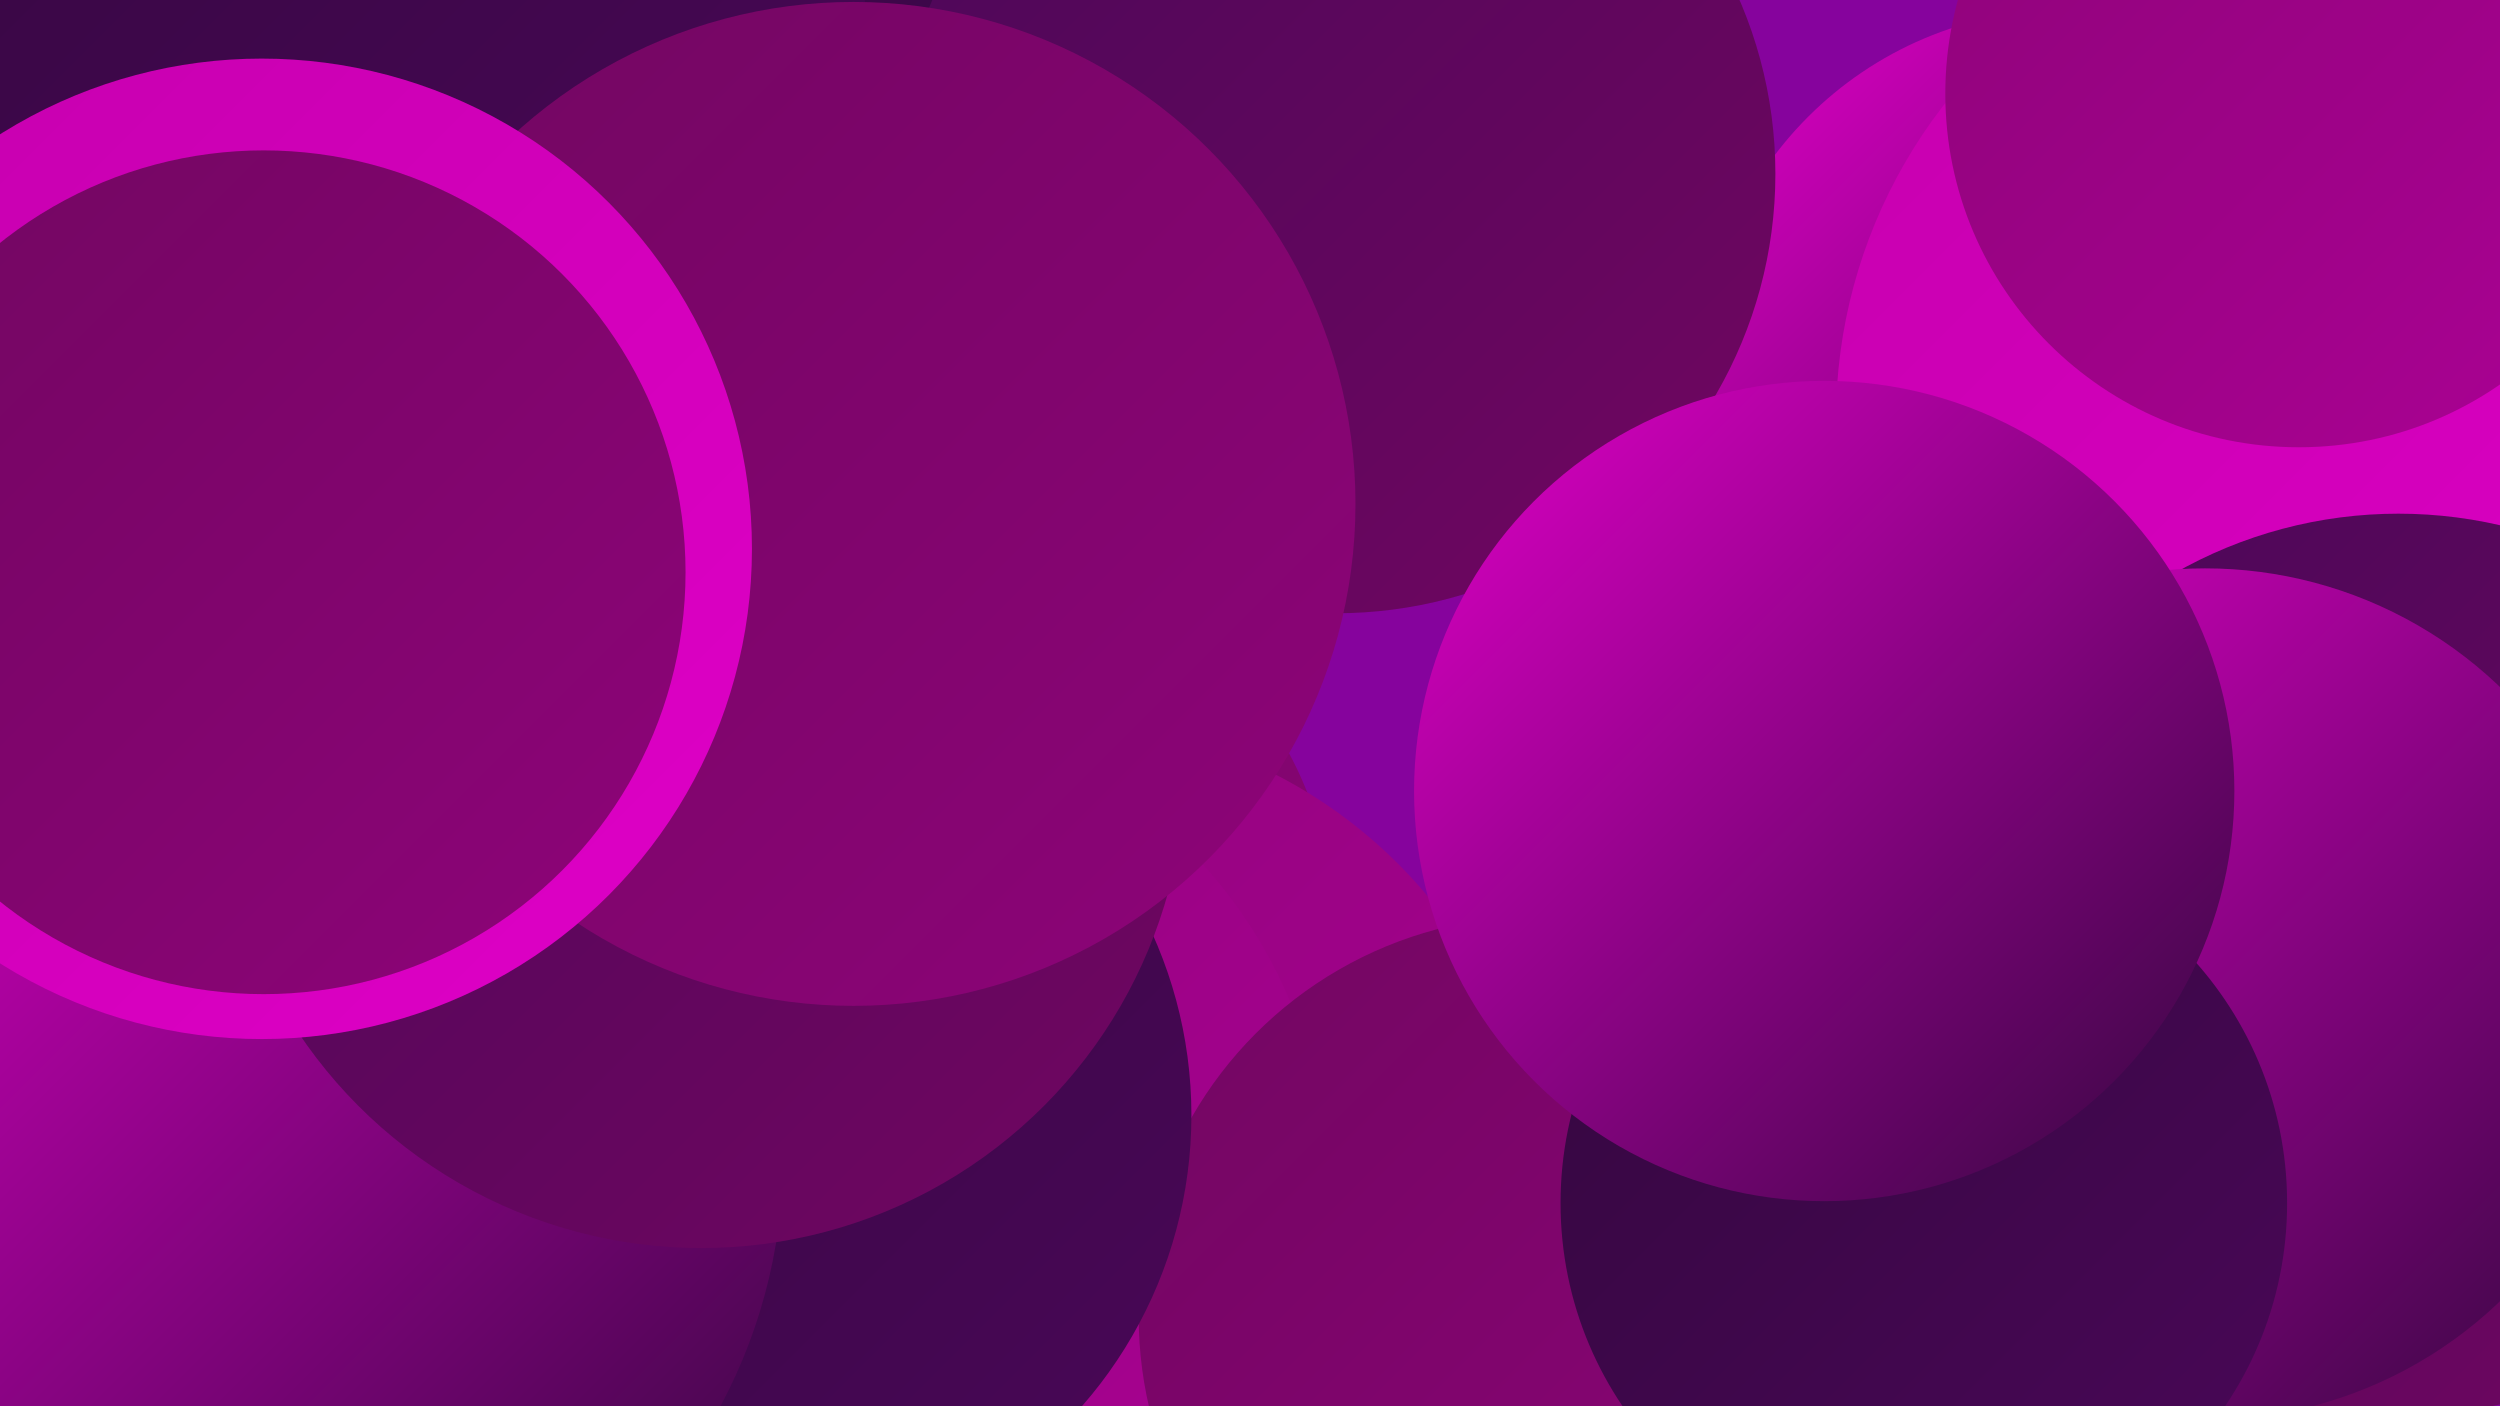
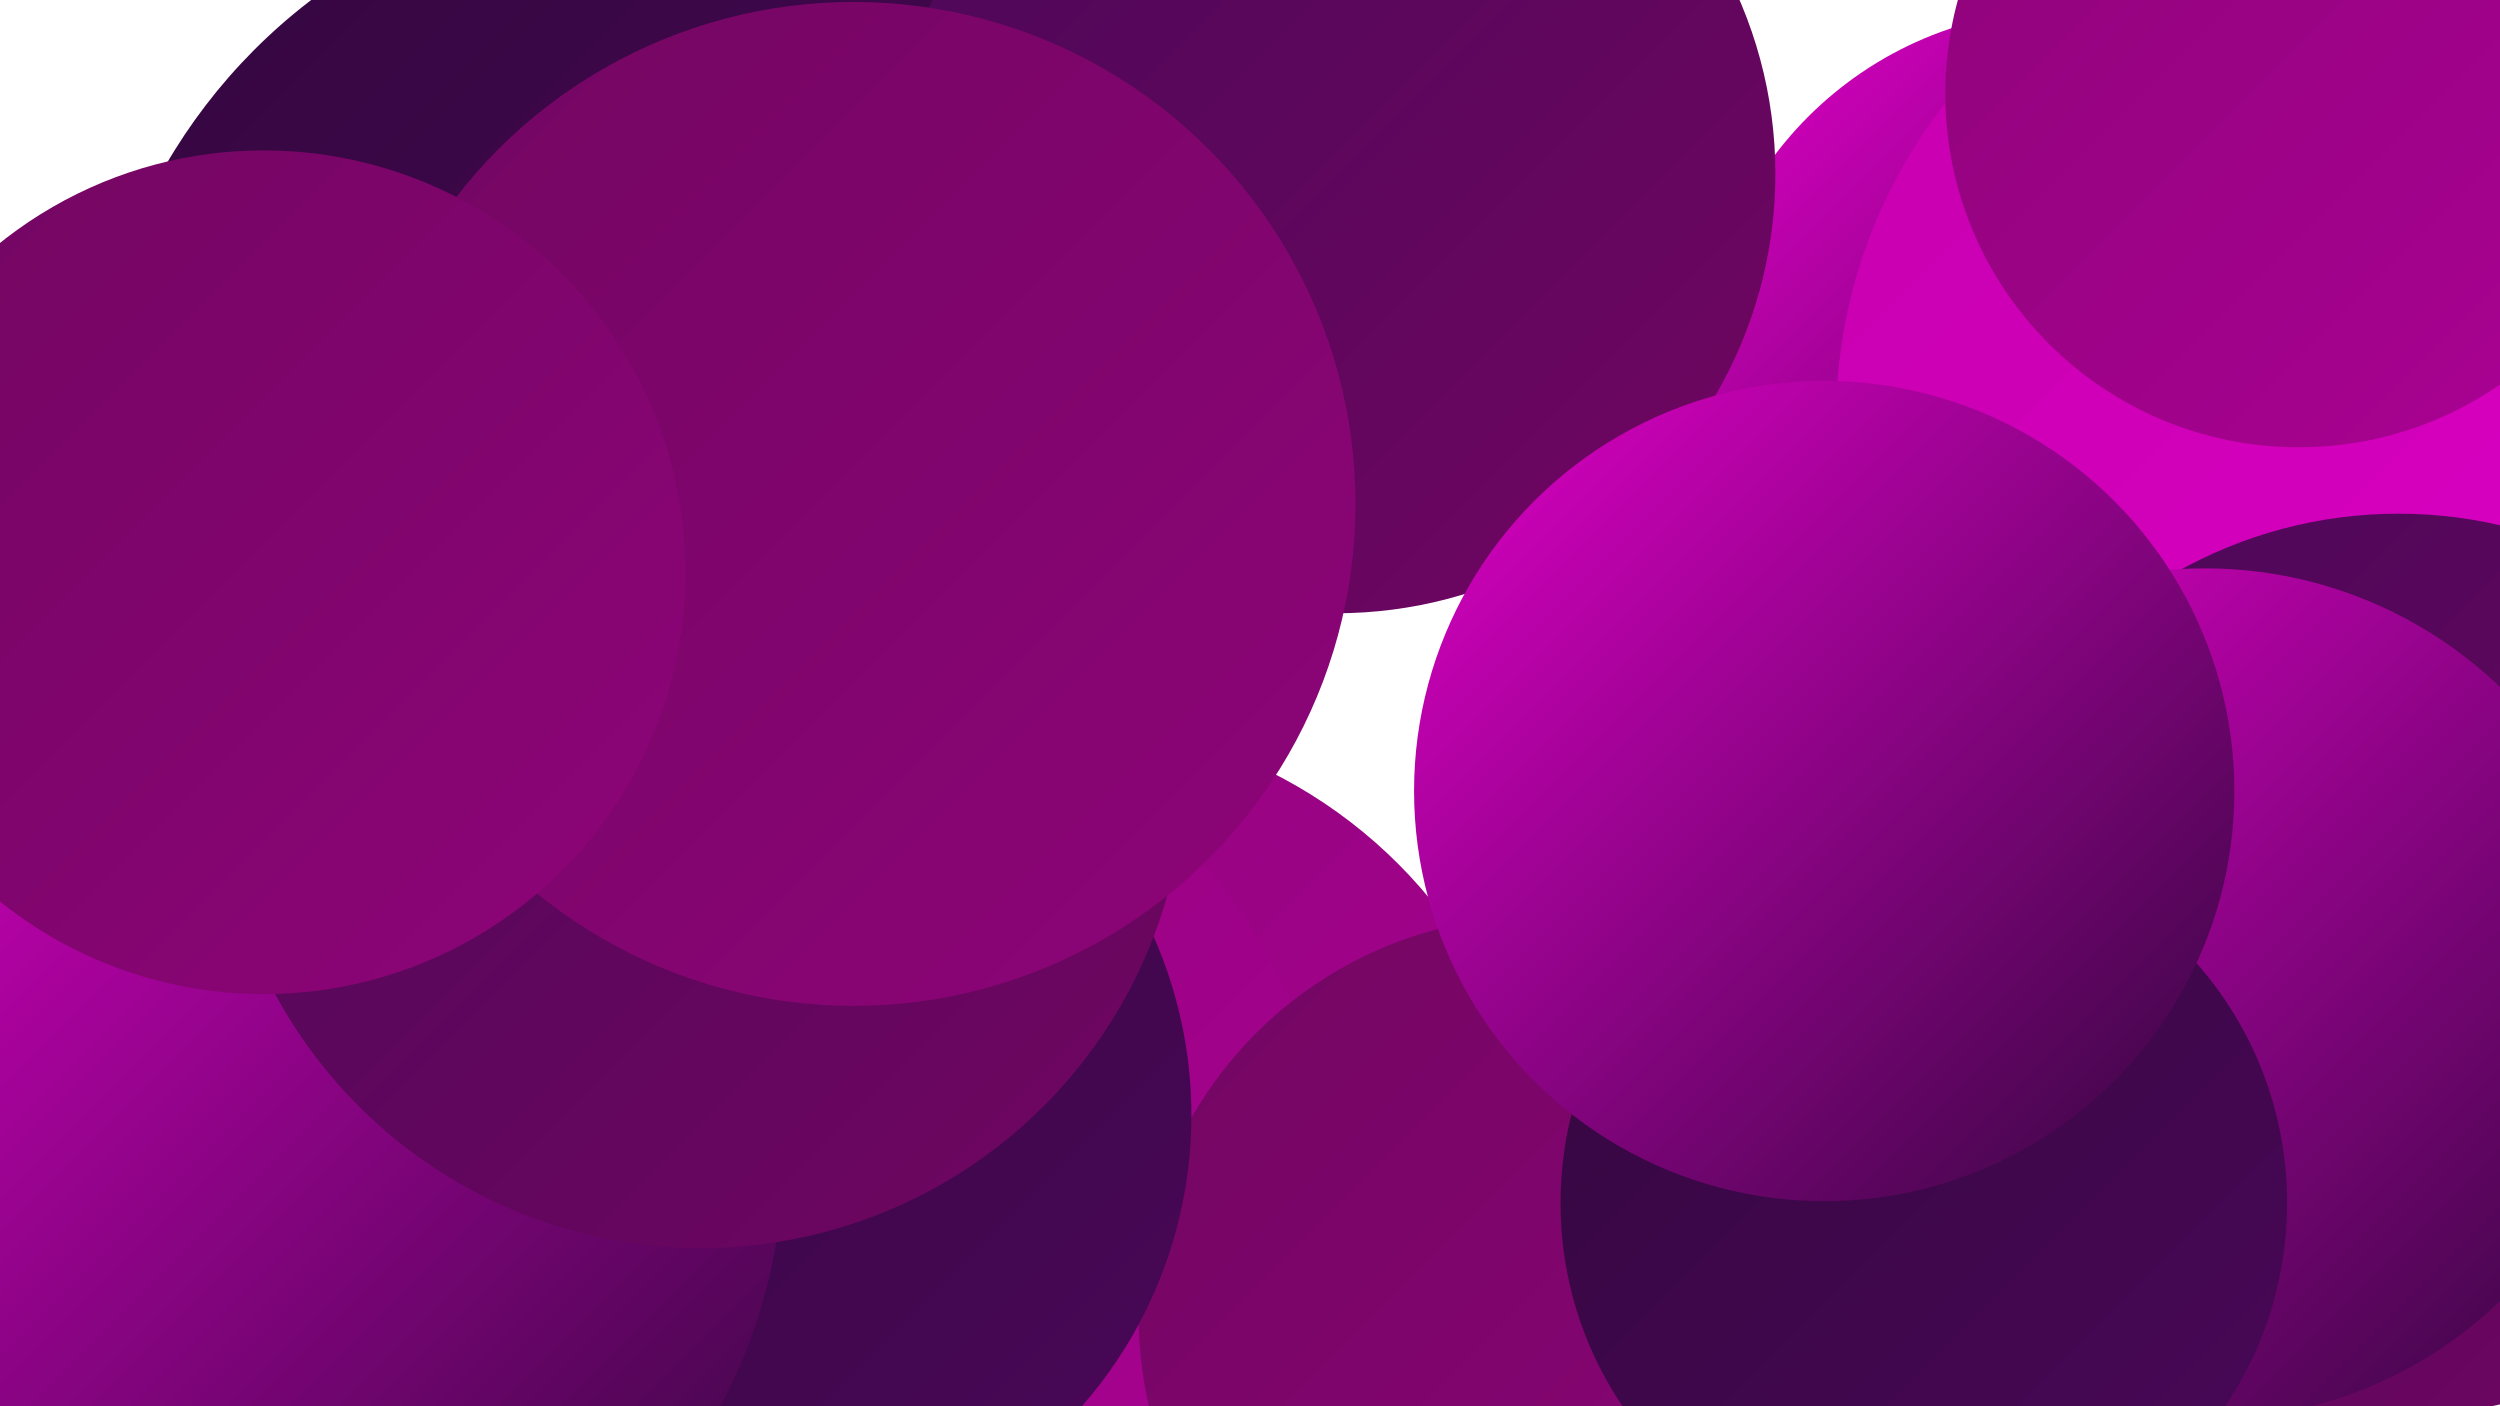
<svg xmlns="http://www.w3.org/2000/svg" width="1280" height="720">
  <defs>
    <linearGradient id="grad0" x1="0%" y1="0%" x2="100%" y2="100%">
      <stop offset="0%" style="stop-color:#34073f;stop-opacity:1" />
      <stop offset="100%" style="stop-color:#4a0758;stop-opacity:1" />
    </linearGradient>
    <linearGradient id="grad1" x1="0%" y1="0%" x2="100%" y2="100%">
      <stop offset="0%" style="stop-color:#4a0758;stop-opacity:1" />
      <stop offset="100%" style="stop-color:#720661;stop-opacity:1" />
    </linearGradient>
    <linearGradient id="grad2" x1="0%" y1="0%" x2="100%" y2="100%">
      <stop offset="0%" style="stop-color:#720661;stop-opacity:1" />
      <stop offset="100%" style="stop-color:#8e0479;stop-opacity:1" />
    </linearGradient>
    <linearGradient id="grad3" x1="0%" y1="0%" x2="100%" y2="100%">
      <stop offset="0%" style="stop-color:#8e0479;stop-opacity:1" />
      <stop offset="100%" style="stop-color:#ab0194;stop-opacity:1" />
    </linearGradient>
    <linearGradient id="grad4" x1="0%" y1="0%" x2="100%" y2="100%">
      <stop offset="0%" style="stop-color:#ab0194;stop-opacity:1" />
      <stop offset="100%" style="stop-color:#c600ae;stop-opacity:1" />
    </linearGradient>
    <linearGradient id="grad5" x1="0%" y1="0%" x2="100%" y2="100%">
      <stop offset="0%" style="stop-color:#c600ae;stop-opacity:1" />
      <stop offset="100%" style="stop-color:#df00c7;stop-opacity:1" />
    </linearGradient>
    <linearGradient id="grad6" x1="0%" y1="0%" x2="100%" y2="100%">
      <stop offset="0%" style="stop-color:#df00c7;stop-opacity:1" />
      <stop offset="100%" style="stop-color:#34073f;stop-opacity:1" />
    </linearGradient>
  </defs>
-   <rect width="1280" height="720" fill="#86039d" />
-   <circle cx="498" cy="473" r="184" fill="url(#grad2)" />
  <circle cx="1058" cy="192" r="187" fill="url(#grad6)" />
  <circle cx="539" cy="619" r="250" fill="url(#grad3)" />
  <circle cx="432" cy="609" r="248" fill="url(#grad3)" />
  <circle cx="788" cy="674" r="205" fill="url(#grad2)" />
  <circle cx="384" cy="571" r="226" fill="url(#grad0)" />
  <circle cx="130" cy="592" r="271" fill="url(#grad6)" />
  <circle cx="1203" cy="215" r="263" fill="url(#grad5)" />
  <circle cx="334" cy="229" r="288" fill="url(#grad0)" />
  <circle cx="1228" cy="494" r="231" fill="url(#grad1)" />
  <circle cx="359" cy="391" r="248" fill="url(#grad1)" />
  <circle cx="684" cy="89" r="225" fill="url(#grad1)" />
-   <circle cx="169" cy="26" r="275" fill="url(#grad0)" />
  <circle cx="437" cy="258" r="257" fill="url(#grad2)" />
-   <circle cx="134" cy="281" r="251" fill="url(#grad5)" />
  <circle cx="1129" cy="509" r="218" fill="url(#grad6)" />
  <circle cx="985" cy="616" r="186" fill="url(#grad0)" />
  <circle cx="934" cy="405" r="210" fill="url(#grad6)" />
  <circle cx="135" cy="293" r="216" fill="url(#grad2)" />
  <circle cx="1177" cy="48" r="181" fill="url(#grad3)" />
</svg>